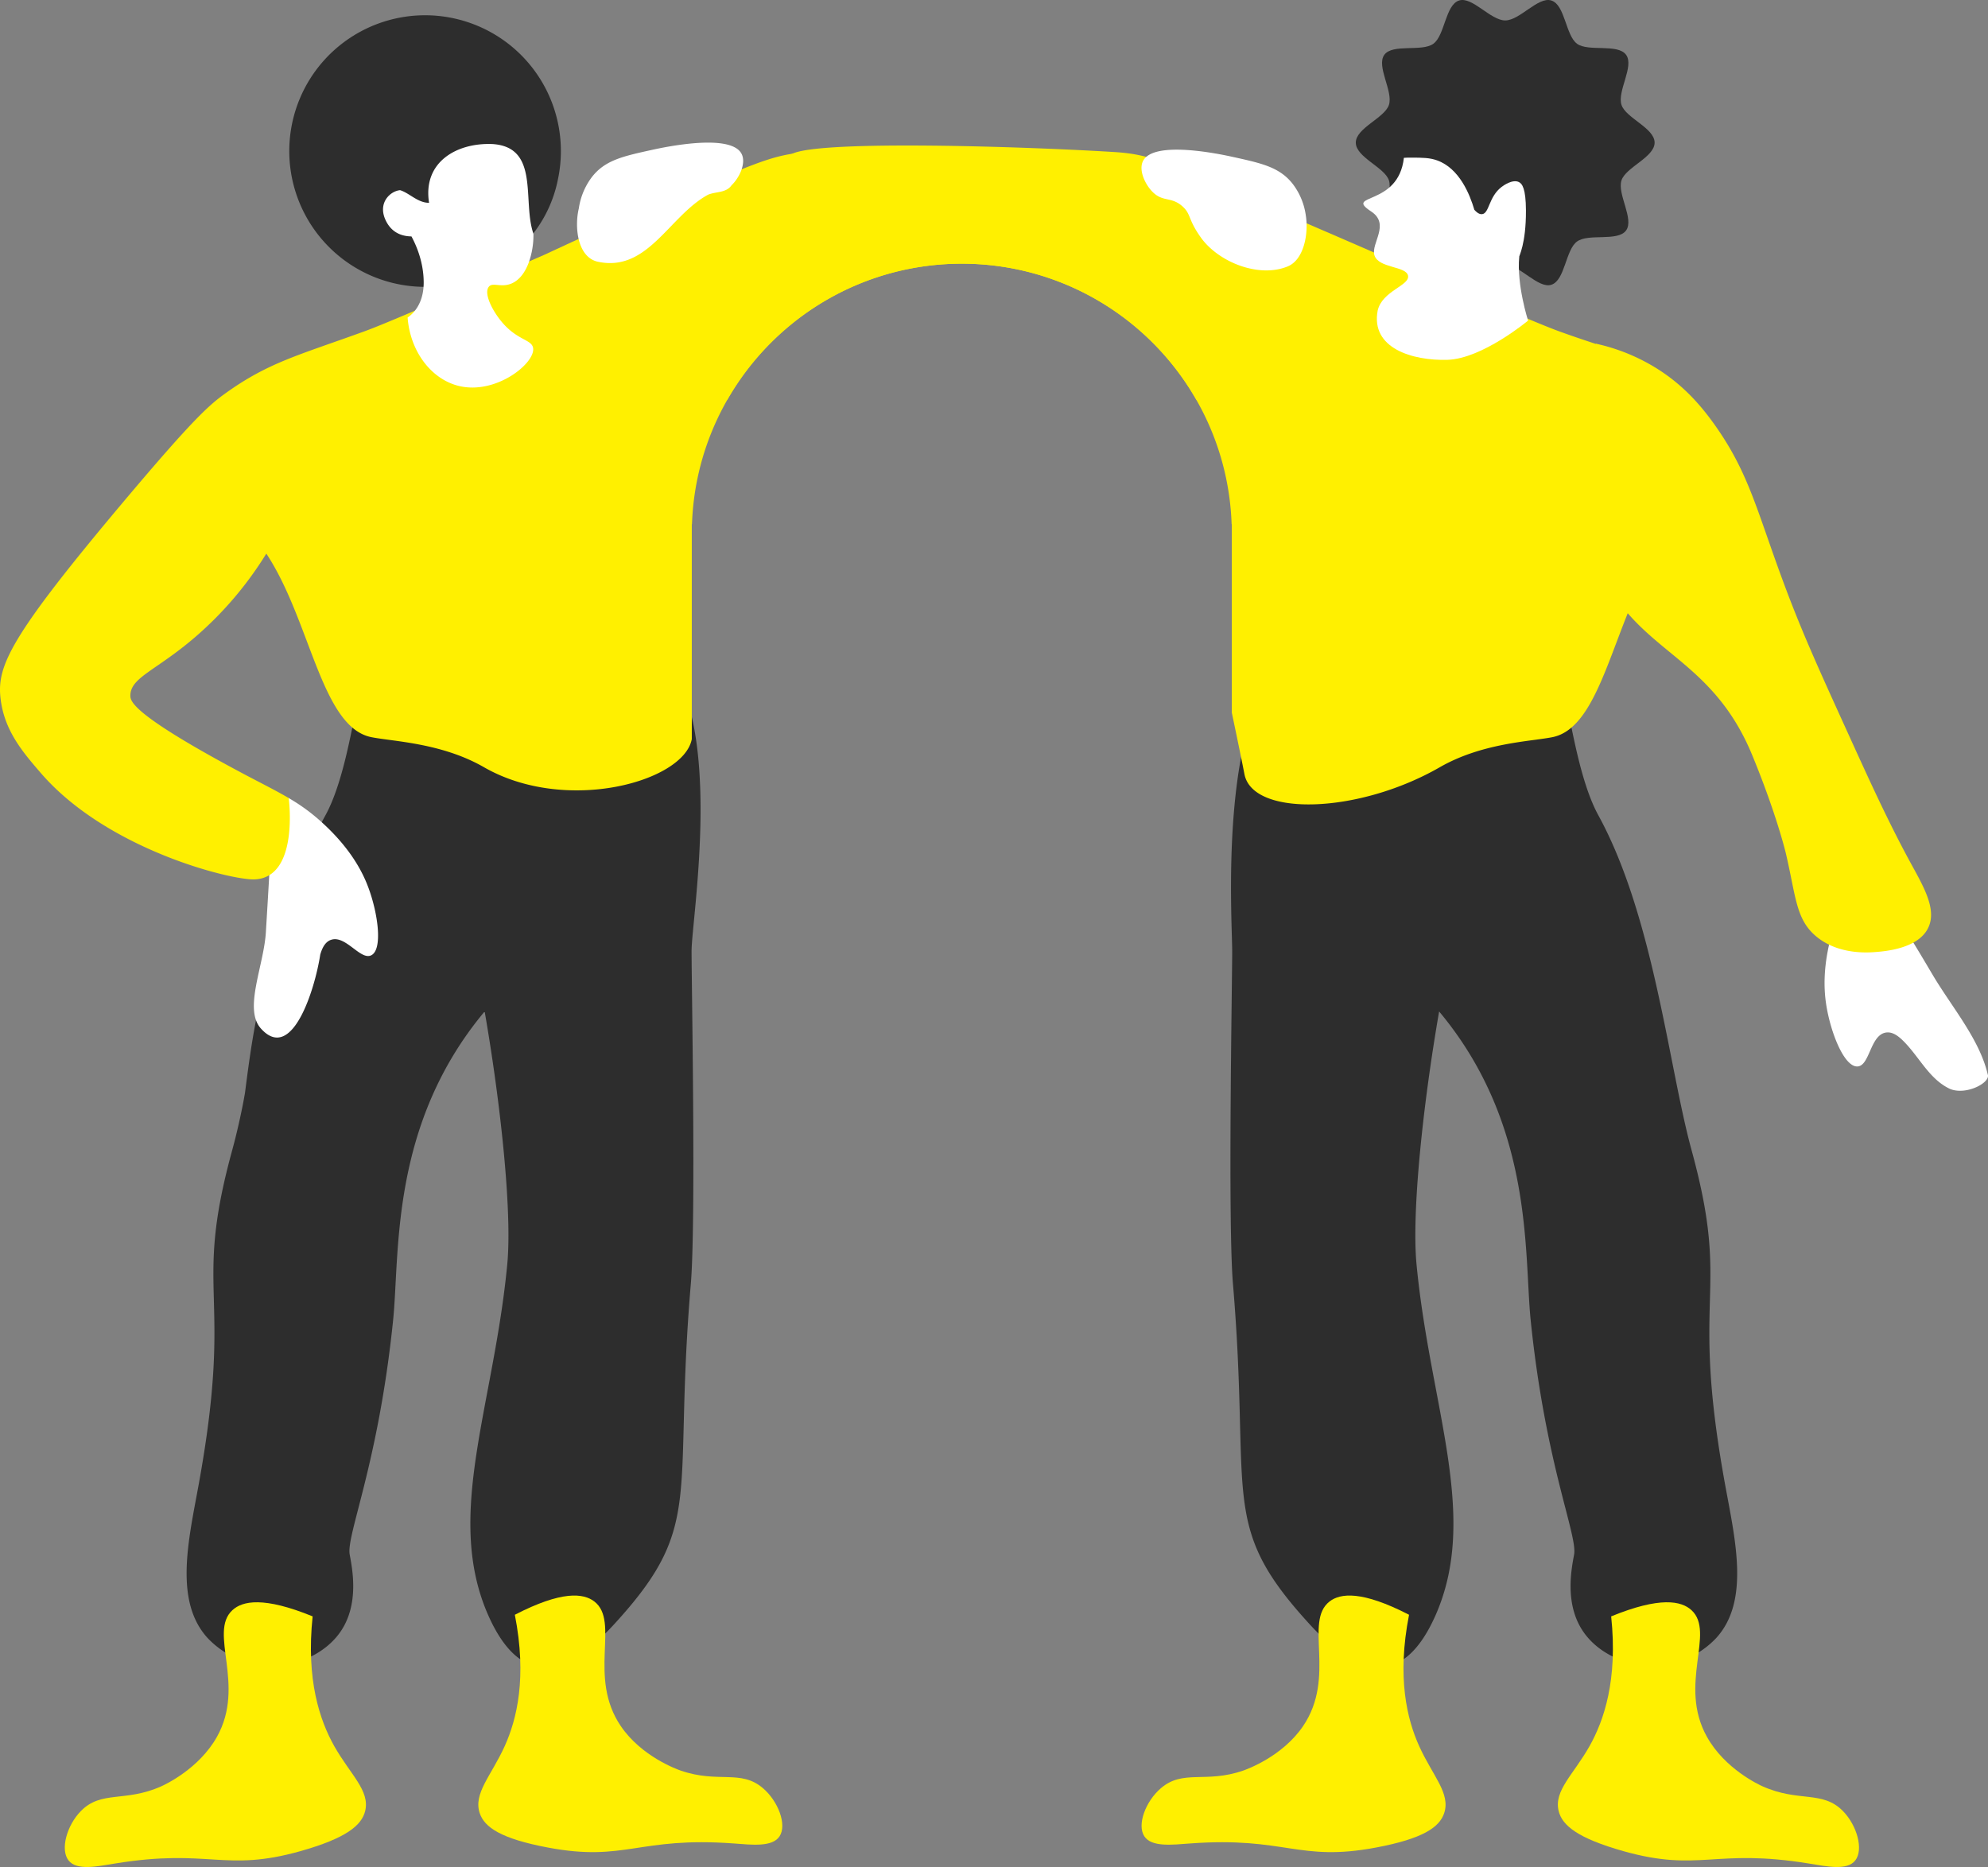
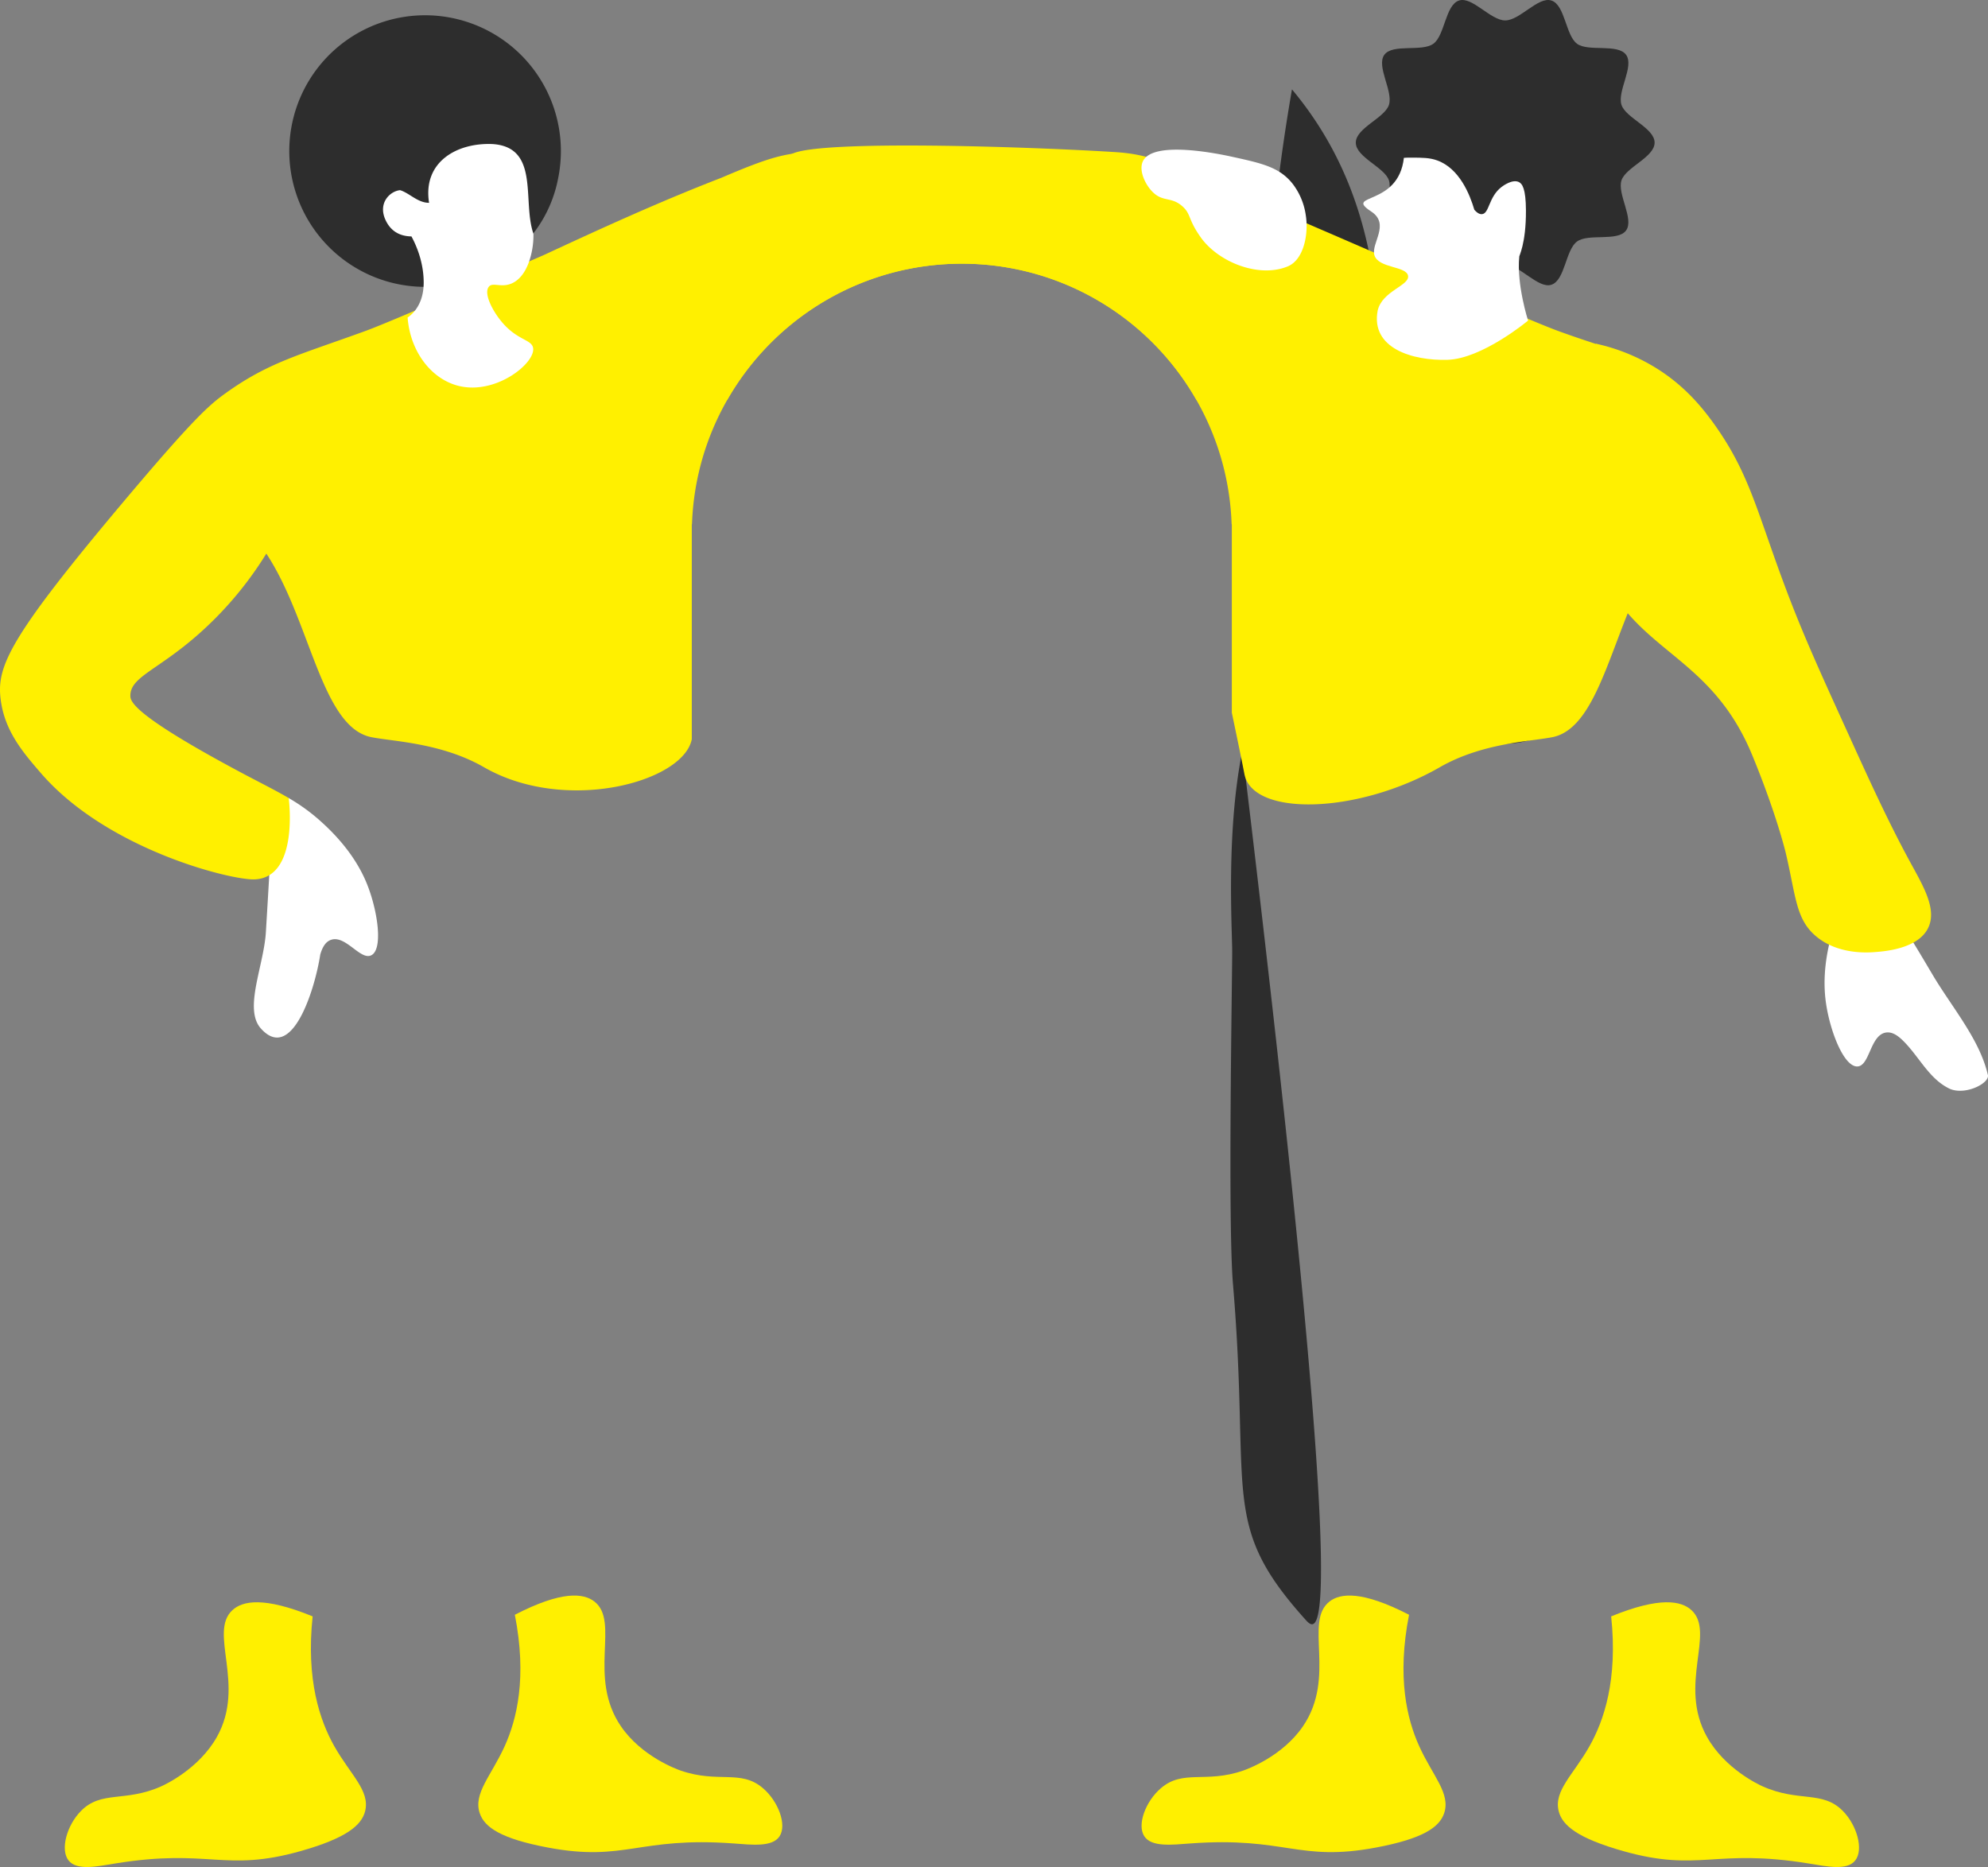
<svg xmlns="http://www.w3.org/2000/svg" viewBox="0 0 1360.09 1277.39">
  <rect x="0" y="0" width="1360.09" height="1277.39" fill="#808080" stroke="none" />
  <g id="a42de51f-4b07-4585-8246-8b573d8ddddd" data-name="Livello 2">
    <g id="f92ac60c-dff4-40b8-92fb-939e3127172e" data-name="Livello 1">
-       <path d="M242.7,489.83c-3.34,15.6-9.1,48.07-20,67.92-11.41,20.8-20.3,44.6-27.59,69.25-2.46,8.22-4.74,16.54-7.31,25.15-11.5,30.4-16,62.78-20.2,95.69-1.2,7-2.65,13.95-4.12,20.49s-3,12.7-4.55,18.4c-27.6,100.71,1.66,94.6-23.26,230.41-6.83,37.26-16.52,78.5,6.35,103.57a60.66,60.66,0,0,0,42.27,19c18.81.48,38.31-8.29,48.62-23.25,13.12-19,8.07-43.33,6.34-52.85-2.43-13.36,19.61-62,29.68-160.14,4.71-45.86-2.4-133.62,62.65-211.44,11,63.26,18.87,137.22,15.48,172.88-9.3,97.71-43.41,172.49-12.69,241,12,26.69,24.76,32.28,31.71,33.82,23.84,5.27,48.22-21.86,57.07-31.71,58.89-65.52,37.18-84.42,49.48-229.56,3.57-42.14.51-205.51.51-227.66s23.39-159.95-21.06-203.58C390.79,460.61,304,476.44,242.7,489.83Z" style="fill:#2d2d2d" />
      <path d="M226.58,643c10-3.28,20.12,14.36,27.48,10.57,7.89-4.06,4.57-28.66-2.12-46.5-3.29-8.8-11-25.64-31.7-44.39A128.88,128.88,0,0,0,197.46,546S175.85,560.33,174,573.09c-1,7,10.35,23.4,10.35,23.4l-1.17,20c-.36,6-.77,13-1.23,20.46-1.13,23.31-15.64,53.46-3.36,66.86,21.21,23.44,36.85-26.8,40.51-50.68C220.57,648,222.78,644.24,226.58,643Z" style="fill:#fff" />
-       <path d="M1073.47,489.83c3.35,15.6,9.11,48.07,20,67.92,38,69.33,48.14,171.93,63.77,229,27.59,100.71-1.67,94.6,23.25,230.41,6.84,37.26,16.52,78.5-6.34,103.57a60.66,60.66,0,0,1-42.27,19c-18.82.48-38.31-8.29-48.62-23.25-13.12-19-8.08-43.33-6.34-52.85,2.42-13.36-19.61-62-29.69-160.14-4.7-45.86,2.4-133.62-62.65-211.44-11,63.26-18.86,137.22-15.47,172.88,9.3,97.71,43.4,172.49,12.68,241-12,26.69-24.75,32.28-31.7,33.82C926.25,1145,901.87,1117.88,893,1108c-58.88-65.52-37.18-84.42-49.47-229.56C840,836.33,843,673,843,650.81s-9.26-156.54,35.19-200.18C939.52,464,1012.17,476.44,1073.47,489.83Z" style="fill:#2d2d2d" />
+       <path d="M1073.47,489.83a60.66,60.66,0,0,1-42.27,19c-18.82.48-38.31-8.29-48.62-23.25-13.12-19-8.08-43.33-6.34-52.85,2.42-13.36-19.61-62-29.69-160.14-4.7-45.86,2.4-133.62-62.65-211.44-11,63.26-18.86,137.22-15.47,172.88,9.3,97.71,43.4,172.49,12.68,241-12,26.69-24.75,32.28-31.7,33.82C926.25,1145,901.87,1117.88,893,1108c-58.88-65.52-37.18-84.42-49.47-229.56C840,836.33,843,673,843,650.81s-9.26-156.54,35.19-200.18C939.52,464,1012.17,476.44,1073.47,489.83Z" style="fill:#2d2d2d" />
      <path d="M1102.28,1105.92c4.61,43.61-5,71.38-14.8,88.78-11,19.5-24.53,30.43-21.13,44.39,2.39,9.84,13,18.63,44.39,27.48,52,14.64,62.21-2.11,126.83,8.45,12.26,2,26.12,5,31.7-2.11,5.84-7.41,1.21-24-8.45-33.82-14-14.28-30.17-5.8-55-16.91-2.39-1.07-25.77-11.89-38-33.82-20-35.7,6-71.39-10.57-86.67C1150.33,1095.3,1135.74,1092.24,1102.28,1105.92Z" style="fill:#fff000" />
      <path d="M964,1104.82c-8.45,43-1.33,71.56,6.88,89.75,9.19,20.39,21.74,32.48,17.12,46.08-3.26,9.6-14.55,17.41-46.65,23.44-53.11,10-61.78-7.6-127.08-2.8-12.39.91-26.46,2.65-31.39-4.92-5.16-7.89.91-24,11.41-32.94,15.23-13,30.57-3.1,56.24-12,2.47-.86,26.73-9.56,40.9-30.32,23.06-33.79.4-71.64,18.2-85.39C917,1090,931.84,1088.24,964,1104.82Z" style="fill:#fff000" />
      <path d="M213.89,1105.92c-4.6,43.61,5,71.38,14.8,88.78,11,19.5,24.54,30.43,21.14,44.39-2.4,9.84-13,18.63-44.39,27.48-52,14.64-62.21-2.11-126.83,8.45-12.26,2-26.12,5-31.71-2.11-5.83-7.41-1.21-24,8.46-33.82,14-14.28,30.17-5.8,55-16.91,2.38-1.07,25.77-11.89,38.05-33.82,20-35.7-6-71.39,10.57-86.67C165.85,1095.3,180.44,1092.24,213.89,1105.92Z" style="fill:#fff000" />
      <path d="M352.23,1104.82c8.45,43,1.32,71.56-6.88,89.75-9.2,20.39-21.74,32.48-17.12,46.08,3.25,9.6,14.55,17.41,46.65,23.44,53.1,10,61.77-7.6,127.08-2.8,12.39.91,26.46,2.65,31.39-4.92,5.15-7.89-.92-24-11.42-32.94-15.22-13-30.56-3.1-56.24-12-2.47-.86-26.72-9.56-40.89-30.32-23.07-33.79-.4-71.64-18.2-85.39C399.15,1090,384.34,1088.24,352.23,1104.82Z" style="fill:#fff000" />
      <path d="M473.29,358.68h.13c3.41-99,84.75-178.27,184.62-178.27A184.66,184.66,0,0,1,818.6,273.73a36.17,36.17,0,0,0,4-5.7c3.79-6.62,5.86-14.65,6.84-23,1.15-14.74,1.15-29.25-1.65-43.69-.87-4.94-1.65-8-1.66-8-7.82-4.37-15.64-7.72-23.54-12.67l-16.36-8.54c-24.18-12.62-57.63-30-94.66-49-18.69-9.59-76.86-22.93-137.39-19.19-13.79.85-23.32,2.82-40.48,9.41-5.74,2.2-12.32,4.92-20.27,8.32-41.37,16-80.45,33.82-121,52.65l-15.89,6.9c-61.21,26.58-94.5,40.85-106.79,45.32-45.39,16.5-65.76,21.29-95.12,42.28-11.21,8-21.7,16.93-69.76,74C6.64,435.79-2.28,455.76.4,478.11,3,500,15.65,514.68,27.88,528.85,73.2,581.37,158,602.21,174,601.68c30.91-1,23.51-55.67,23.51-55.67-7.58-4.45-16.29-8.88-28-15-78.67-41.63-80.32-51.08-80.32-55,0-12.56,17.34-16.92,44.39-40.16a245.1,245.1,0,0,0,48.62-57.08c30.3,45.8,37.59,118.76,71.86,125.59,14.93,3,48,3.86,77.09,20.59C387.05,557.06,467.7,535,473.29,505.72h0Z" style="fill:#fff000" />
      <path d="M1289.94,706.52c-10.55,2.07-10.77,22.85-19.22,23.15-9.07.31-18.4-23.27-21.35-42.52-1.45-9.49-2.95-28.38,6.1-55.42a132.46,132.46,0,0,1,12-26.23s13.79,2.62,22.38,11c3.92,3.82,12.53,17.35,22.8,34.4,3.43,5.68,7,11.76,10.72,18,13.08,21.48,31,42.69,36.53,66.14,2.23,5.58-14.51,14.52-25.68,10.05-14.52-6.7-21.21-22.33-32.53-33.32C1297.8,708,1294,705.73,1289.94,706.52Z" style="fill:#fff" />
      <path d="M1091.86,235.16a131.75,131.75,0,0,1,42,17.18c18.21,11.5,30,25.37,39.14,38.18,23.35,32.82,28.76,58.26,46.77,106.91,12.68,34.24,23.4,57.83,44.86,105,13.61,29.92,27.18,59.93,42.95,88.77,8.68,15.86,17.76,31.39,11.46,43.91-7,14-29.53,15.75-35.32,16.22-4.77.39-25.56,2.26-41-10.5-14.28-11.76-14-27.63-21-57.27,0,0-6.26-26.43-22.91-66.82-30.38-73.68-85.42-69.25-108.82-139.36-8.63-25.87-9.3-50.93-9.54-63A246.32,246.32,0,0,1,1091.86,235.16Z" style="fill:#fff000" />
      <path d="M1155.7,272.37c-23.1-27.73-44-29.3-89.35-45.8-14.34-5.21-57.27-23.76-139.76-59.65L908.31,159c-18.5-7.92-38.6-16.85-57.79-25.22-5.45-2.39-10.47-4.58-15.1-6.59C793.73,109,782.64,105.25,762,104c-60.54-3.74-201.4-8.32-220.09,1.28A164.77,164.77,0,0,0,525.3,115a121,121,0,0,0-13,10c-16.69,17.16-49.07,44-25.5,68.77,0,0-.27,2.88-.25,7.62s-.07,11.43-.38,19.11a151.12,151.12,0,0,0,.49,24.61c1.27,10.85,4.42,21.21,10.82,28.59A184.66,184.66,0,0,1,658,180.41c99.86,0,181.21,79.24,184.62,178.27h.13V487.61c4.19,20,7.32,35.16,8.62,42,5.59,29.29,77.72,27.47,133.63-4.65,29.12-16.73,62.16-17.62,77.08-20.59,34.28-6.83,41.57-79.79,71.87-125.59a245.1,245.1,0,0,0,48.62,57.08C1209.65,459.08,1174,294.35,1155.7,272.37Z" style="fill:#fff000" />
-       <path d="M446.33,102.49c-20.31,4.45-32.6,7.14-41.57,18.89A46.68,46.68,0,0,0,396,142.59c-3.09,12.93-.86,33,12.54,36.38,34.61,7.81,49.13-31.27,75.93-45.78,5.58-2.24,12.28-1.12,16-6.4,5.47-5.27,10-15,7-21.28C500.42,90.63,453.17,101,446.33,102.49Z" style="fill:#fff" />
      <path d="M843.13,107.3c20.31,4.45,32.6,7.15,41.57,18.9a45.82,45.82,0,0,1,8.67,21.21c2,12.58-1.33,30.44-12.5,34.91-19,7.81-45.78-2.24-58.47-18.68-9.91-13.43-7.23-16.82-13.28-22.33-7.62-6.94-13.33-2.89-20.4-9.82-5.26-5.15-9.8-14.92-6.81-21.16C789,95.45,836.29,105.8,843.13,107.3Z" style="fill:#fff" />
      <path d="M383.73,103.32a93.18,93.18,0,0,1-1.89,18.73,88.5,88.5,0,0,1-25.32,47,92.91,92.91,0,1,1,27.21-65.7Z" style="fill:#2d2d2d" />
      <path d="M1132,97.59c0,10-19.74,16.8-22.67,25.84-3,9.38,8.83,26.44,3.15,34.25s-25.67,1.82-33.55,7.56-8.18,26.54-17.55,29.58c-9,2.94-21.57-13.62-31.59-13.62s-22.55,16.56-31.6,13.62c-9.37-3-9.74-23.9-17.54-29.58s-27.82.32-33.56-7.56,6.2-24.87,3.16-34.25c-2.94-9-22.68-15.82-22.68-25.84s19.74-16.81,22.68-25.85c3-9.37-8.84-26.44-3.16-34.24s25.68-1.83,33.56-7.57S988.83,3.39,998.2.35c9-2.94,21.57,13.63,31.6,13.63S1052.35-2.59,1061.39.35c9.37,3,9.75,23.91,17.55,29.59s27.82-.32,33.55,7.56-6.2,24.87-3.15,34.24C1112.27,80.78,1132,87.56,1132,97.59Z" style="fill:#2d2d2d" />
      <path d="M281.5,161.76c-9-.14-14.71-4.47-17.86-11.5-5.2-11.62,3.41-19.53,10.07-20.14,6.44,1.95,12,8.65,19.84,8.65-4.47-27.91,19-41.31,43.55-40.2,32.38,2.24,20.09,39.08,27.85,61.38a55.64,55.64,0,0,1-3.23,19.75c-2.4,6.45-6.25,12-11.89,14.33-7.12,2.93-12.71-1.09-15.36,2.11-3.72,4.49,2.32,16.37,8.86,24.16,10.65,12.68,20.48,11.91,21.4,17.82,1.61,10.28-25.17,32-50.56,26-18.9-4.45-33.52-23.4-35.3-46.87,2-1.41,11.17-7.78,11-24.43C289.74,179.41,285,168.22,281.5,161.76Z" style="fill:#fff" />
      <path d="M1039.41,175.7c-.44-.18,4.69-8.54,4.56-31.83-.08-14.74-2.47-18.21-4.93-19.36-4.38-2-10.58,2.51-11.77,3.42-8.9,6.82-8.28,18-13.29,18.6-1.17.13-2.93-.29-5.31-3-3.12-10.62-10.25-28.31-25.44-33.78-5.14-1.85-10-1.87-17.46-1.9-1.89,0-3.65,0-5.3.14-3.71,33.65-41.46,24.17-22.41,36.68,13.29,8.73-.28,21.87,2.26,30,2.83,9,21.79,7.25,23,14s-17.72,10.32-20.78,23.8c-4.93,25.84,23.83,34.41,47.7,33.72s55.19-26.84,55.19-26.84S1037.5,194.66,1039.41,175.7Z" style="fill:#fff" />
    </g>
  </g>
</svg>